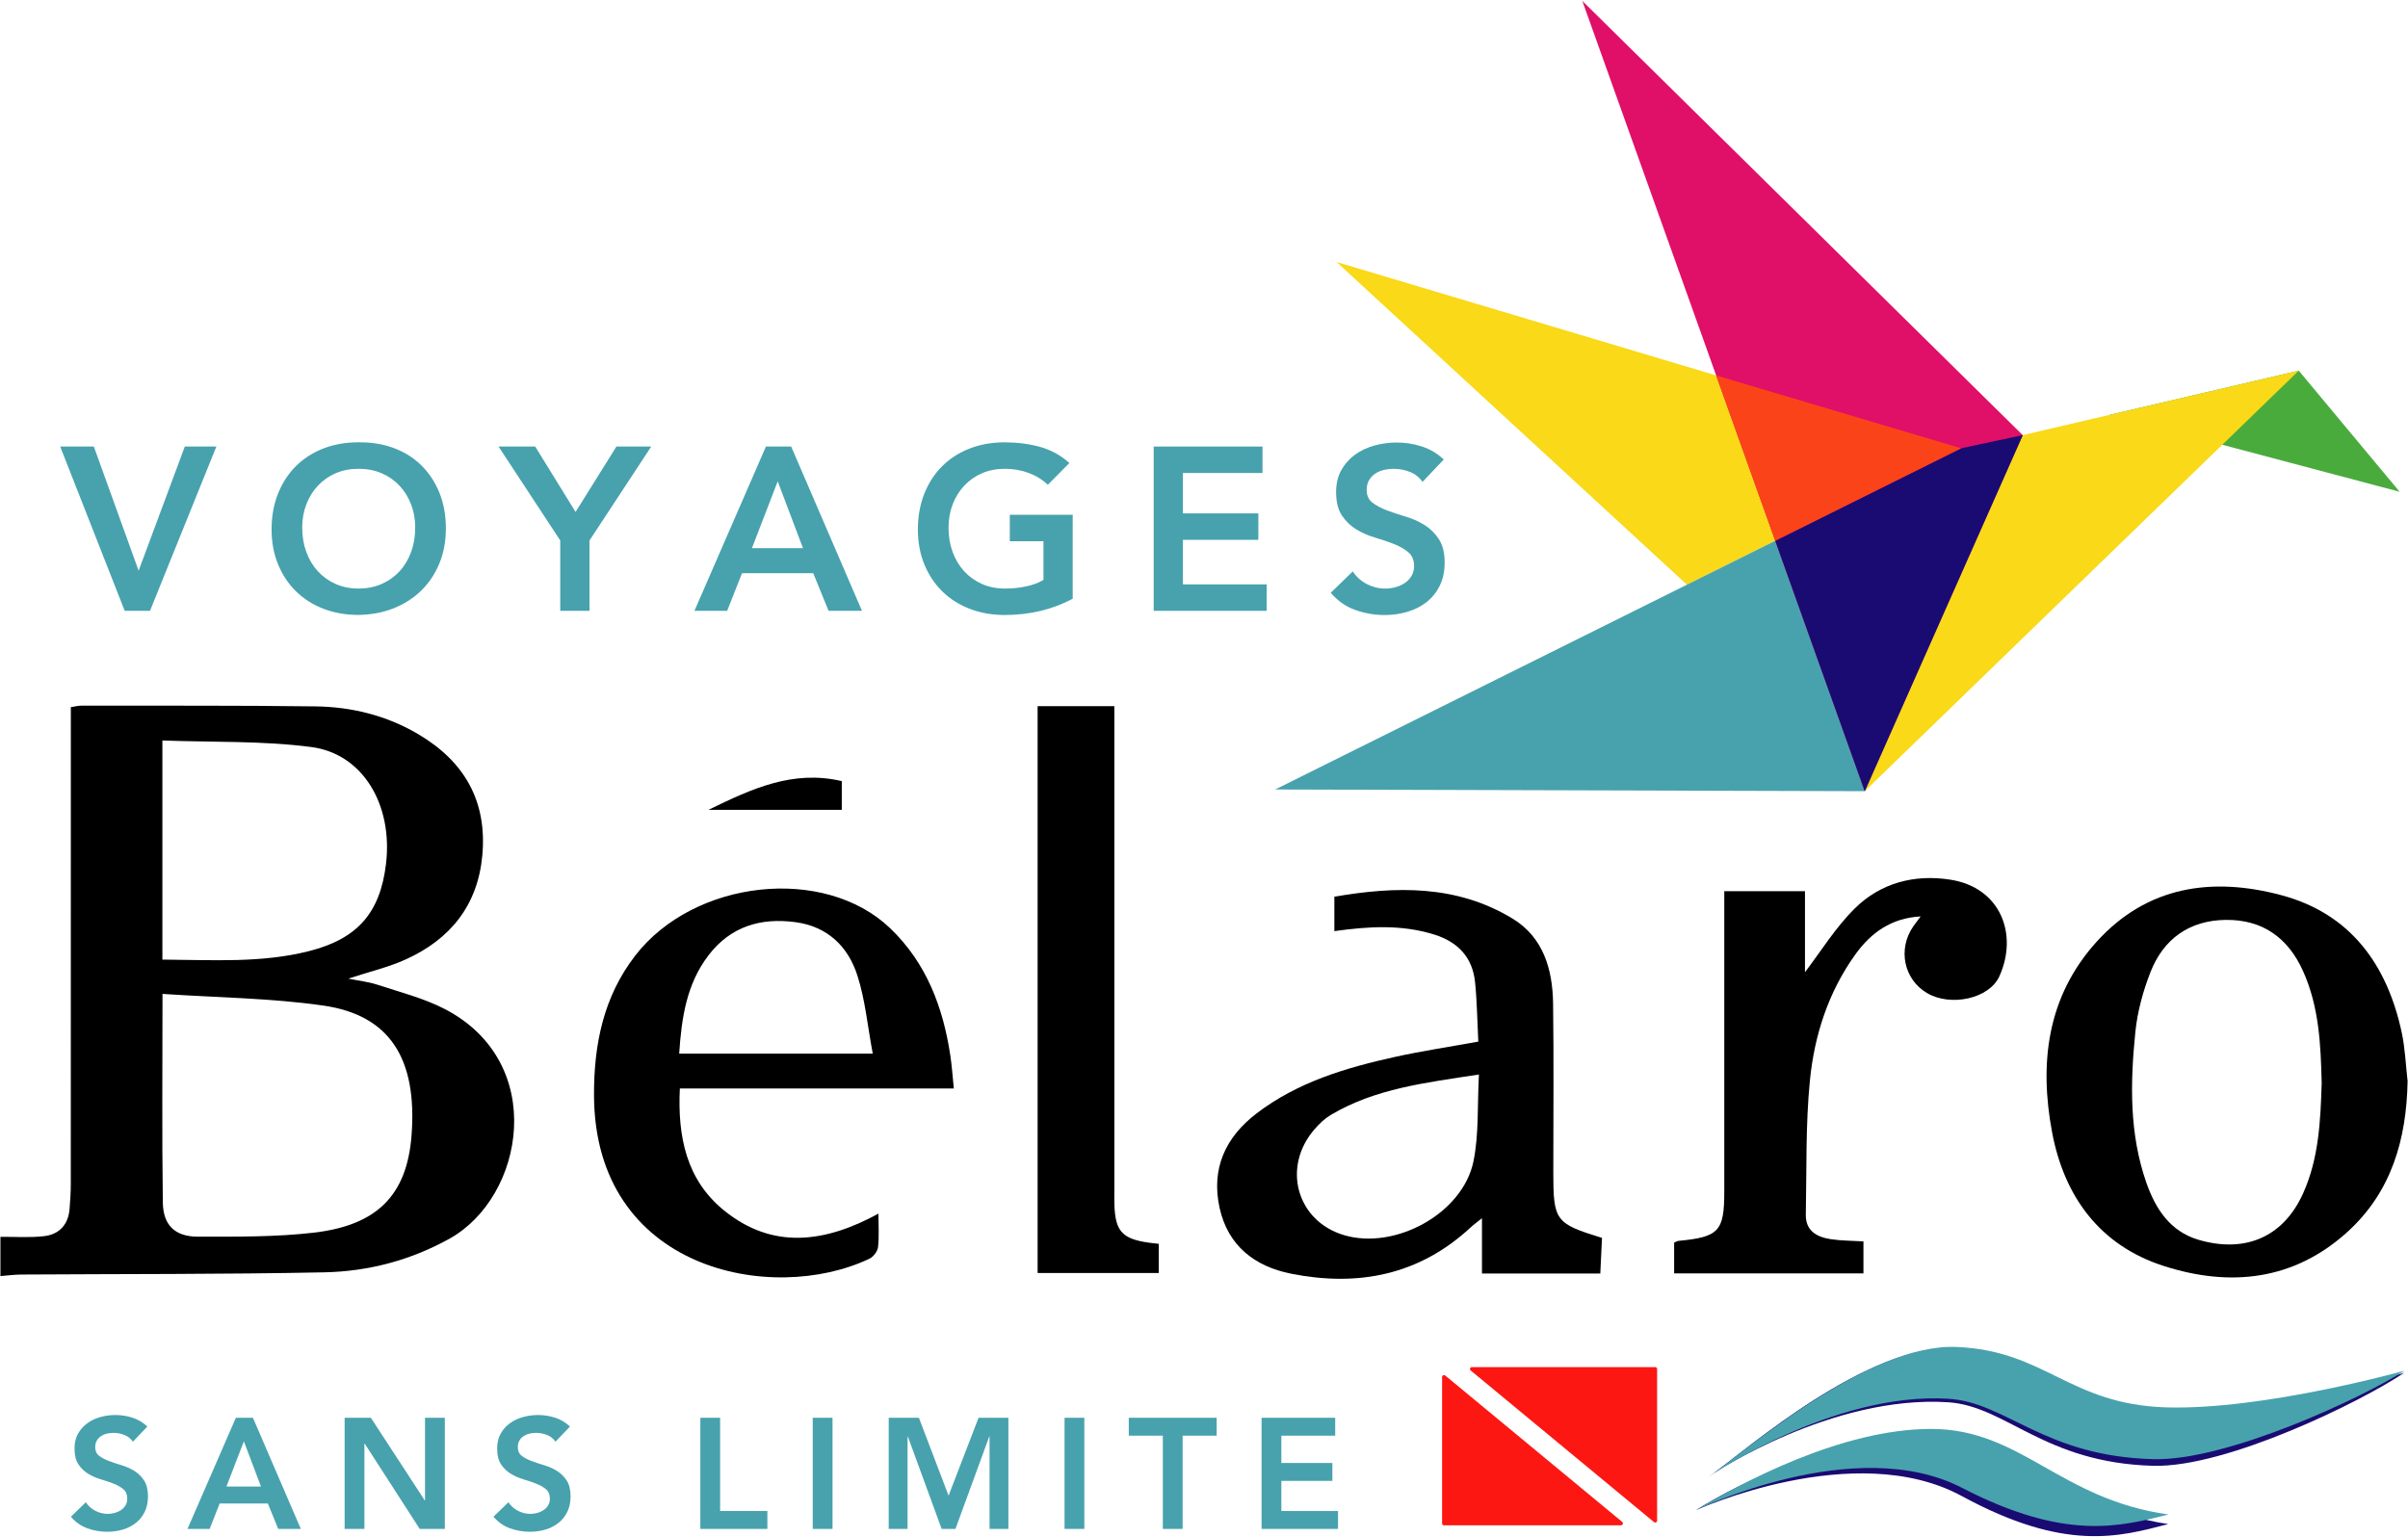
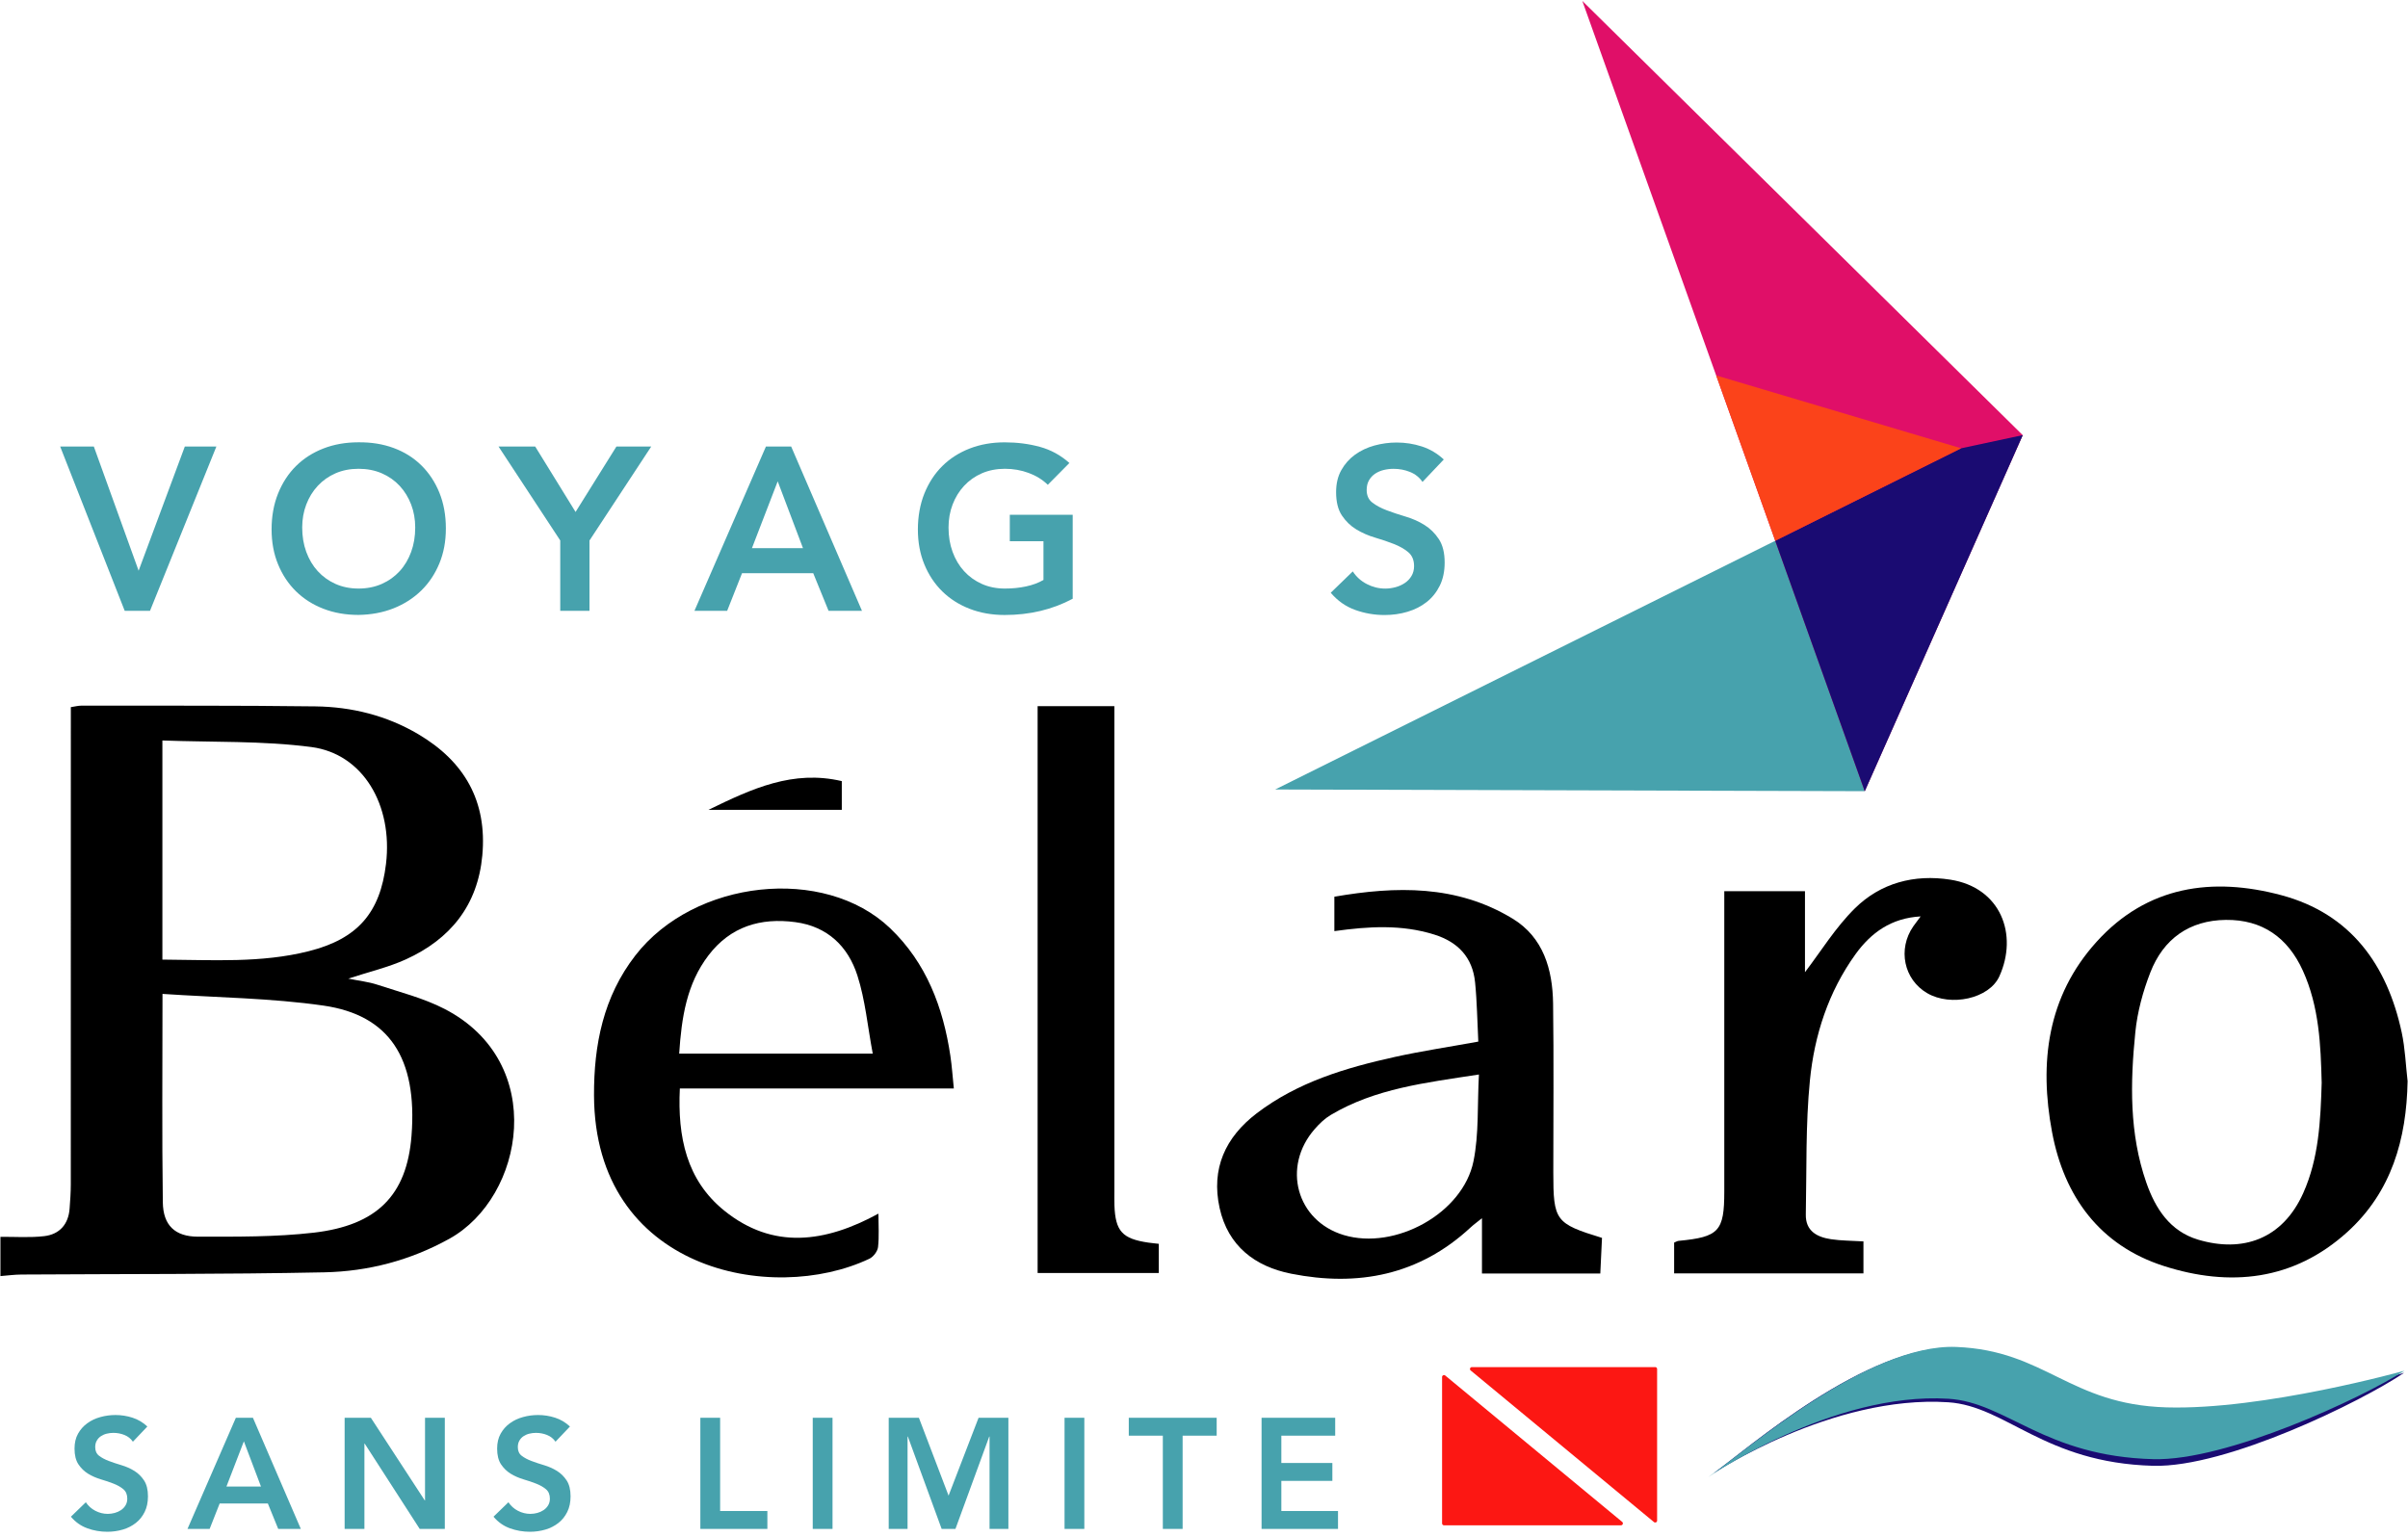
<svg xmlns="http://www.w3.org/2000/svg" viewBox="0 0 664.62 424.37">
  <defs>
    <style>
      .cls-1 {
        fill: #4aab3d;
      }

      .cls-1, .cls-2 {
        mix-blend-mode: multiply;
      }

      .cls-3 {
        fill: #fb431a;
      }

      .cls-4 {
        isolation: isolate;
      }

      .cls-5 {
        mix-blend-mode: hue;
      }

      .cls-6 {
        fill: #e00f68;
      }

      .cls-2 {
        fill: #f9d918;
      }

      .cls-7 {
        fill: #fc1713;
      }

      .cls-8 {
        fill: #1a0b72;
      }

      .cls-9 {
        fill: #47a2ad;
      }
    </style>
  </defs>
  <g class="cls-4">
    <g id="Layer_1" data-name="Layer 1">
      <g>
        <path d="M.12,341.43c4.03-.03,8.11.28,12.09-.19,4.19-.49,6.67-3.23,7-7.59.17-2.25.33-4.51.33-6.76.02-42.03.01-84.06.01-126.09,0-1.79,0-3.57,0-5.59,1.19-.18,2.03-.41,2.88-.41,21.54.03,43.08-.08,64.62.2,10.05.13,19.7,2.52,28.45,7.71,12.7,7.52,19,18.49,17.62,33.45-1.27,13.78-8.83,23.09-21.08,28.67-4.86,2.21-10.16,3.43-15.91,5.32,2.93.6,5.54.87,7.98,1.67,6.26,2.07,12.78,3.7,18.58,6.69,28.64,14.79,22.04,51.96,1.36,63.44-10.81,6-22.44,9.03-34.54,9.28-27.85.57-55.72.43-83.58.61-1.94.01-3.87.28-5.81.43,0-3.62,0-7.23,0-10.85ZM44.85,274.36c0,20.25-.17,38.91.09,57.56.09,6.32,3.36,9.46,9.7,9.47,10.66,0,21.41.11,31.97-1.11,17.34-2.02,25.69-10.22,26.97-26.78,1.67-21.51-6.23-33.29-24.28-35.9-14.52-2.09-29.32-2.21-44.45-3.23ZM44.82,264.9c13.86.08,27.27,1,40.42-2.33,13.45-3.4,19.69-10.58,21.3-24.1,1.93-16.22-6.33-30.38-20.62-32.25-13.46-1.76-27.21-1.29-41.1-1.81v60.49Z" />
        <path d="M664.51,298.47c-.3,16-4.42,30.54-16.6,41.6-14.84,13.47-32.47,15.27-50.72,9.4-17.64-5.67-27.48-19.18-30.81-36.94-3.58-19.1-1.37-37.45,12.29-52.55,13.98-15.46,31.99-17.95,51-12.86,19.08,5.11,29.2,19.16,33.22,37.92.94,4.39,1.1,8.94,1.62,13.42ZM640.79,298.75c-.26-10.16-.66-20.84-5.2-30.82-4.14-9.1-11.17-14.1-21.24-13.99-10.07.11-17.23,5.23-20.84,14.49-2.05,5.26-3.59,10.92-4.15,16.52-1.41,13.96-1.69,27.96,3.03,41.5,2.52,7.24,6.57,13.45,14.29,15.76,12.21,3.65,23.3-.05,29.04-12.9,4.27-9.56,4.76-19.78,5.08-30.57Z" />
        <path d="M408.02,287.54c-.29-5.61-.35-11.01-.89-16.36-.69-6.88-4.7-11.13-11.26-13.19-9.02-2.83-18.13-2.27-27.58-.95v-9.5c16.99-2.94,33.78-3.32,49.19,6.05,8.5,5.16,11.05,14.02,11.18,23.43.21,15.52.06,31.04.06,46.55,0,13.44.54,14.19,13.44,18.15-.15,3.13-.3,6.36-.47,9.84h-32.66v-15.27c-1.5,1.21-2.37,1.83-3.15,2.56-14.2,13.18-31.09,16.42-49.51,12.76-9.98-1.98-17.42-7.64-19.75-18.13-2.4-10.86,1.58-19.54,10.24-26.15,11.29-8.61,24.55-12.56,38.13-15.56,7.33-1.62,14.78-2.73,23.01-4.23ZM408.19,296.62c-14.75,2.27-28.6,3.85-40.92,11.18-1.64.98-3.11,2.39-4.38,3.85-9.16,10.45-5.05,25.39,8.02,29.3,14.15,4.23,32.85-5.98,35.78-20.39,1.53-7.52,1.04-15.45,1.5-23.94Z" />
        <path d="M242.45,335.03c0,3.36.23,6.34-.11,9.26-.14,1.16-1.3,2.68-2.39,3.19-26.98,12.8-75.82,3.14-76-45.1-.05-13.99,2.58-27.25,11.43-38.65,16.28-20.97,52.1-24.87,70.28-7.51,10.02,9.57,14.65,21.84,16.65,35.26.42,2.81.61,5.66.95,8.99h-75.62c-.65,13.35,1.82,25.29,12.25,33.72,13.43,10.85,27.84,8.87,42.56.84ZM187.46,290.85h53.42c-1.43-7.6-2.07-14.81-4.23-21.54-2.57-8.03-8.25-13.57-17.13-14.75-9.62-1.28-17.9,1.2-23.98,9.17-6.02,7.88-7.43,17.15-8.08,27.12Z" />
        <path d="M514.32,342.72v8.8h-52.25v-8.5c.46-.18.84-.44,1.25-.48,11.11-1.06,12.59-2.64,12.59-13.63,0-25.76,0-51.52,0-77.29v-5.61h22.27v22.37c4.32-5.64,8.39-12.32,13.79-17.64,7.1-7,16.38-9.45,26.3-7.91,14,2.18,18.78,15.19,13.56,26.69-2.81,6.19-13.4,8.44-19.91,4.65-6.45-3.75-8.21-12.13-3.85-18.44.58-.83,1.2-1.63,2.03-2.75-8.08.45-13.67,4.47-17.97,10.43-7.49,10.4-11.36,22.37-12.59,34.85-1.21,12.25-.88,24.65-1.13,36.99-.09,4.59,3.1,6.26,6.96,6.84,2.8.42,5.66.4,8.96.6Z" />
        <path d="M286.38,194.94h21.19v5.38c0,42.79,0,85.58,0,128.36,0,1.36-.03,2.71.02,4.07.26,7.12,2.17,9.22,9.33,10.27.88.13,1.78.21,2.91.34v8.05h-33.44v-156.47Z" />
        <path d="M195.54,223.56c12.04-5.88,23.34-11.09,36.8-7.93v7.93h-36.8Z" />
      </g>
      <g class="cls-5">
        <path class="cls-9" d="M16.61,123.27h9.29l12.36,34.27,12.75-34.27h8.71l-18.32,45.35h-6.98l-17.81-45.35Z" />
        <path class="cls-9" d="M74.96,146.13c0-3.63.6-6.93,1.79-9.9,1.2-2.97,2.85-5.5,4.96-7.59,2.11-2.09,4.63-3.7,7.56-4.84,2.92-1.13,6.14-1.7,9.64-1.7,3.54-.04,6.79.48,9.74,1.57,2.95,1.09,5.49,2.68,7.62,4.77,2.13,2.09,3.8,4.61,5,7.56,1.19,2.95,1.79,6.23,1.79,9.86s-.6,6.77-1.79,9.67c-1.2,2.9-2.86,5.4-5,7.49-2.14,2.09-4.68,3.73-7.62,4.9-2.95,1.17-6.19,1.78-9.74,1.83-3.5,0-6.72-.57-9.64-1.7-2.93-1.13-5.44-2.73-7.56-4.8-2.11-2.07-3.77-4.56-4.96-7.46-1.2-2.9-1.79-6.13-1.79-9.67ZM83.41,145.62c0,2.43.37,4.68,1.12,6.73.75,2.05,1.8,3.82,3.17,5.32,1.37,1.5,3,2.67,4.9,3.52,1.9.85,4.02,1.28,6.37,1.28s4.48-.43,6.41-1.28c1.92-.85,3.56-2.03,4.93-3.52,1.37-1.49,2.42-3.27,3.17-5.32.75-2.05,1.12-4.29,1.12-6.73,0-2.26-.37-4.38-1.12-6.34-.75-1.96-1.8-3.68-3.17-5.16-1.37-1.47-3.01-2.63-4.93-3.46-1.92-.83-4.06-1.25-6.41-1.25s-4.47.42-6.37,1.25c-1.9.83-3.53,1.99-4.9,3.46-1.37,1.47-2.42,3.19-3.17,5.16-.75,1.96-1.12,4.08-1.12,6.34Z" />
        <path class="cls-9" d="M154.64,149.21l-17.04-25.94h10.12l11.14,18.06,11.27-18.06h9.61l-17.04,25.94v19.41h-8.07v-19.41Z" />
        <path class="cls-9" d="M211.39,123.27h6.98l19.54,45.35h-9.22l-4.23-10.38h-19.66l-4.1,10.38h-9.03l19.73-45.35ZM221.63,151.32l-6.98-18.45-7.11,18.45h14.09Z" />
        <path class="cls-9" d="M296.06,165.29c-5.59,2.99-11.85,4.48-18.77,4.48-3.5,0-6.72-.57-9.64-1.7-2.93-1.13-5.44-2.73-7.56-4.8-2.11-2.07-3.77-4.56-4.96-7.46-1.2-2.9-1.79-6.13-1.79-9.67s.6-6.93,1.79-9.9c1.2-2.97,2.85-5.5,4.96-7.59,2.11-2.09,4.63-3.7,7.56-4.84,2.92-1.13,6.14-1.7,9.64-1.7s6.7.42,9.74,1.25c3.03.83,5.74,2.32,8.13,4.45l-5.96,6.02c-1.45-1.41-3.21-2.5-5.28-3.27-2.07-.77-4.26-1.15-6.56-1.15s-4.47.42-6.37,1.25c-1.9.83-3.53,1.99-4.9,3.46-1.37,1.47-2.42,3.19-3.17,5.16-.75,1.96-1.12,4.08-1.12,6.34,0,2.43.37,4.68,1.12,6.73.75,2.05,1.8,3.82,3.17,5.32,1.37,1.5,3,2.67,4.9,3.52,1.9.85,4.02,1.28,6.37,1.28,2.05,0,3.98-.19,5.8-.58,1.81-.38,3.43-.98,4.84-1.79v-10.7h-9.29v-7.3h17.36v23.19Z" />
-         <path class="cls-9" d="M318.42,123.27h30.04v7.3h-21.97v11.15h20.82v7.3h-20.82v12.3h23.12v7.3h-31.19v-45.35Z" />
        <path class="cls-9" d="M392.59,133c-.85-1.24-2-2.15-3.43-2.72-1.43-.58-2.94-.86-4.52-.86-.94,0-1.85.11-2.72.32-.88.21-1.67.56-2.37,1.02-.7.47-1.27,1.08-1.7,1.83-.43.75-.64,1.63-.64,2.66,0,1.54.53,2.71,1.6,3.52,1.07.81,2.39,1.52,3.97,2.11,1.58.6,3.31,1.17,5.19,1.73,1.88.56,3.61,1.32,5.19,2.31,1.58.98,2.9,2.29,3.97,3.91,1.07,1.62,1.6,3.78,1.6,6.47,0,2.43-.45,4.56-1.34,6.37-.9,1.82-2.1,3.32-3.62,4.52-1.52,1.2-3.28,2.09-5.28,2.69-2.01.6-4.12.9-6.34.9-2.82,0-5.53-.47-8.13-1.41-2.61-.94-4.85-2.52-6.73-4.74l6.08-5.89c.98,1.5,2.27,2.66,3.88,3.49,1.6.83,3.3,1.25,5.09,1.25.94,0,1.88-.13,2.82-.38s1.79-.64,2.56-1.15c.77-.51,1.39-1.16,1.86-1.95.47-.79.71-1.7.71-2.72,0-1.67-.54-2.95-1.6-3.84-1.07-.9-2.39-1.65-3.97-2.27-1.58-.62-3.31-1.21-5.19-1.76-1.88-.55-3.61-1.31-5.19-2.27-1.58-.96-2.9-2.24-3.97-3.84-1.07-1.6-1.6-3.75-1.6-6.44,0-2.35.48-4.38,1.44-6.08.96-1.71,2.22-3.13,3.78-4.26,1.56-1.13,3.34-1.97,5.35-2.53,2.01-.55,4.06-.83,6.15-.83,2.39,0,4.71.36,6.95,1.09,2.24.73,4.26,1.92,6.05,3.59l-5.89,6.21Z" />
      </g>
      <g>
        <path class="cls-9" d="M36.67,397.97c-.58-.84-1.35-1.45-2.32-1.84-.97-.39-1.99-.58-3.05-.58-.64,0-1.25.07-1.84.22-.59.14-1.13.38-1.6.69-.48.32-.86.73-1.15,1.24-.29.5-.43,1.1-.43,1.8,0,1.04.36,1.83,1.08,2.38.72.55,1.62,1.03,2.69,1.43,1.07.41,2.24.79,3.51,1.17,1.27.38,2.44.9,3.51,1.56,1.07.66,1.96,1.54,2.69,2.64.72,1.1,1.08,2.56,1.08,4.38,0,1.65-.3,3.08-.91,4.31-.61,1.23-1.42,2.25-2.45,3.05-1.03.81-2.22,1.42-3.57,1.82-1.36.4-2.79.61-4.29.61-1.91,0-3.74-.32-5.5-.95-1.76-.64-3.28-1.7-4.55-3.21l4.12-3.99c.66,1.01,1.54,1.8,2.62,2.36,1.08.56,2.23.85,3.44.85.64,0,1.27-.09,1.91-.26.63-.17,1.21-.43,1.73-.78s.94-.79,1.26-1.32c.32-.53.48-1.15.48-1.84,0-1.13-.36-1.99-1.08-2.6-.72-.61-1.62-1.12-2.69-1.54-1.07-.42-2.24-.82-3.51-1.19-1.27-.38-2.44-.89-3.51-1.54-1.07-.65-1.96-1.52-2.69-2.6-.72-1.08-1.08-2.53-1.08-4.35,0-1.59.32-2.96.97-4.12.65-1.16,1.5-2.12,2.56-2.88,1.05-.77,2.26-1.34,3.62-1.71,1.36-.38,2.74-.56,4.16-.56,1.62,0,3.19.25,4.7.74,1.52.49,2.88,1.3,4.09,2.43l-3.99,4.2Z" />
        <path class="cls-9" d="M65.09,391.38h4.72l13.22,30.68h-6.24l-2.86-7.02h-13.3l-2.77,7.02h-6.11l13.35-30.68ZM72.03,410.36l-4.72-12.48-4.81,12.48h9.53Z" />
        <path class="cls-9" d="M95.12,391.38h7.24l14.86,22.79.09.09h-.09l.09-.09v-22.79h5.46v30.68h-6.93l-15.17-23.53h-.09v23.53h-5.46v-30.68Z" />
-         <path class="cls-9" d="M153.31,397.97c-.58-.84-1.35-1.45-2.32-1.84-.97-.39-1.99-.58-3.05-.58-.64,0-1.25.07-1.84.22-.59.14-1.13.38-1.6.69-.48.32-.86.73-1.15,1.24-.29.5-.43,1.1-.43,1.8,0,1.04.36,1.83,1.08,2.38.72.55,1.62,1.03,2.69,1.43,1.07.41,2.24.79,3.51,1.17,1.27.38,2.44.9,3.51,1.56,1.07.66,1.96,1.54,2.69,2.64.72,1.1,1.08,2.56,1.08,4.38,0,1.65-.3,3.08-.91,4.31-.61,1.23-1.42,2.25-2.45,3.05-1.03.81-2.22,1.42-3.57,1.82-1.36.4-2.79.61-4.29.61-1.91,0-3.74-.32-5.5-.95-1.76-.64-3.28-1.7-4.55-3.21l4.12-3.99c.66,1.01,1.54,1.8,2.62,2.36,1.08.56,2.23.85,3.44.85.64,0,1.27-.09,1.91-.26.63-.17,1.21-.43,1.73-.78s.94-.79,1.26-1.32c.32-.53.48-1.15.48-1.84,0-1.13-.36-1.99-1.08-2.6-.72-.61-1.62-1.12-2.69-1.54-1.07-.42-2.24-.82-3.51-1.19-1.27-.38-2.44-.89-3.51-1.54-1.07-.65-1.96-1.52-2.69-2.6-.72-1.08-1.08-2.53-1.08-4.35,0-1.59.32-2.96.97-4.12.65-1.16,1.5-2.12,2.56-2.88,1.05-.77,2.26-1.34,3.62-1.71,1.36-.38,2.74-.56,4.16-.56,1.62,0,3.19.25,4.7.74,1.52.49,2.88,1.3,4.09,2.43l-3.99,4.2Z" />
+         <path class="cls-9" d="M153.31,397.97c-.58-.84-1.35-1.45-2.32-1.84-.97-.39-1.99-.58-3.05-.58-.64,0-1.25.07-1.84.22-.59.14-1.13.38-1.6.69-.48.32-.86.73-1.15,1.24-.29.5-.43,1.1-.43,1.8,0,1.04.36,1.83,1.08,2.38.72.55,1.62,1.03,2.69,1.43,1.07.41,2.24.79,3.51,1.17,1.27.38,2.44.9,3.51,1.56,1.07.66,1.96,1.54,2.69,2.64.72,1.1,1.08,2.56,1.08,4.38,0,1.65-.3,3.08-.91,4.31-.61,1.23-1.42,2.25-2.45,3.05-1.03.81-2.22,1.42-3.57,1.82-1.36.4-2.79.61-4.29.61-1.91,0-3.74-.32-5.5-.95-1.76-.64-3.28-1.7-4.55-3.21l4.12-3.99c.66,1.01,1.54,1.8,2.62,2.36,1.08.56,2.23.85,3.44.85.64,0,1.27-.09,1.91-.26.63-.17,1.21-.43,1.73-.78s.94-.79,1.26-1.32c.32-.53.48-1.15.48-1.84,0-1.13-.36-1.99-1.08-2.6-.72-.61-1.62-1.12-2.69-1.54-1.07-.42-2.24-.82-3.51-1.19-1.27-.38-2.44-.89-3.51-1.54-1.07-.65-1.96-1.52-2.69-2.6-.72-1.08-1.08-2.53-1.08-4.35,0-1.59.32-2.96.97-4.12.65-1.16,1.5-2.12,2.56-2.88,1.05-.77,2.26-1.34,3.62-1.71,1.36-.38,2.74-.56,4.16-.56,1.62,0,3.19.25,4.7.74,1.52.49,2.88,1.3,4.09,2.43l-3.99,4.2" />
        <path class="cls-9" d="M193.3,391.38h5.46v25.74h13.04v4.94h-18.5v-30.68Z" />
        <path class="cls-9" d="M224.32,391.38h5.46v30.68h-5.46v-30.68Z" />
        <path class="cls-9" d="M245.3,391.38h8.32l8.19,21.49,8.28-21.49h8.23v30.68h-5.2v-25.48h-.09l-9.32,25.48h-3.81l-9.32-25.48h-.09v25.48h-5.2v-30.68Z" />
        <path class="cls-9" d="M293.82,391.38h5.46v30.68h-5.46v-30.68Z" />
        <path class="cls-9" d="M320.95,396.32h-9.4v-4.94h24.26v4.94h-9.4v25.74h-5.46v-25.74Z" />
        <path class="cls-9" d="M348.2,391.38h20.32v4.94h-14.86v7.54h14.08v4.94h-14.08v8.32h15.64v4.94h-21.1v-30.68Z" />
      </g>
      <g>
-         <polygon class="cls-1" points="582.24 114.52 634.47 102.32 662.32 135.76 582.24 114.52" />
-         <polygon class="cls-2" points="368.91 72.33 541.76 123.98 634.47 102.32 514.68 218.41 489.97 149.28 465.6 161.4 368.91 72.33" />
        <polygon class="cls-9" points="351.96 217.94 541.29 123.75 558.28 120.12 514.68 218.41 351.96 217.94" />
        <polygon class="cls-6" points="436.73 .26 558.28 120.12 514.68 218.41 436.73 .26" />
        <polygon class="cls-8" points="489.97 149.28 541.29 123.75 558.28 120.12 514.68 218.41 489.97 149.28" />
        <polygon class="cls-3" points="473.67 103.64 541.29 123.75 489.97 149.28 473.67 103.64" />
      </g>
      <g>
        <path class="cls-7" d="M456.85,377.39h-50.6c-.49,0-.72.62-.34.93l50.6,41.86c.34.28.86.04.86-.41v-41.86c0-.29-.24-.53-.53-.53Z" />
        <path class="cls-7" d="M398.54,421.06h48.86c.49,0,.72-.62.34-.93l-48.86-40.42c-.34-.28-.86-.04-.86.41v40.42c0,.29.24.53.53.53Z" />
      </g>
      <g>
        <g>
          <path class="cls-8" d="M472.84,406.78c9.53-6.89,42.43-35.75,67.04-34.71,24.62,1.04,31.17,16.7,57.97,17.54,26.8.84,65.71-10.65,65.71-10.65-11.71,7.93-49.03,26.24-69.29,25.68-30.18-.84-40.5-16.5-56.58-17.54-32.12-2.09-64.86,19.68-64.86,19.68Z" />
-           <path class="cls-8" d="M468.09,416.89c12.51-7.93,40.03-21.02,64.84-21.02s35.54,20.46,65.51,24.85c-13.5,3.55-28.48,7.77-56.98-7.73-29.58-16.08-73.38,3.9-73.38,3.9Z" />
        </g>
        <g>
          <path class="cls-9" d="M471.47,407.76c9.53-6.55,43.87-36.93,68.49-35.93,24.62.99,31.17,15.88,57.97,16.68,26.8.79,65.71-10.12,65.71-10.12-11.71,7.54-49.03,24.95-69.29,24.42-30.18-.79-40.5-15.68-56.58-16.68-32.12-1.98-66.31,21.64-66.31,21.64Z" />
-           <path class="cls-9" d="M468.09,416.89c12.51-7.54,40.1-22.43,64.92-22.43s35.54,19.46,65.51,23.62c-13.5,3.37-28.48,7.38-56.98-7.35-29.58-15.29-73.45,6.15-73.45,6.15Z" />
        </g>
      </g>
    </g>
  </g>
</svg>